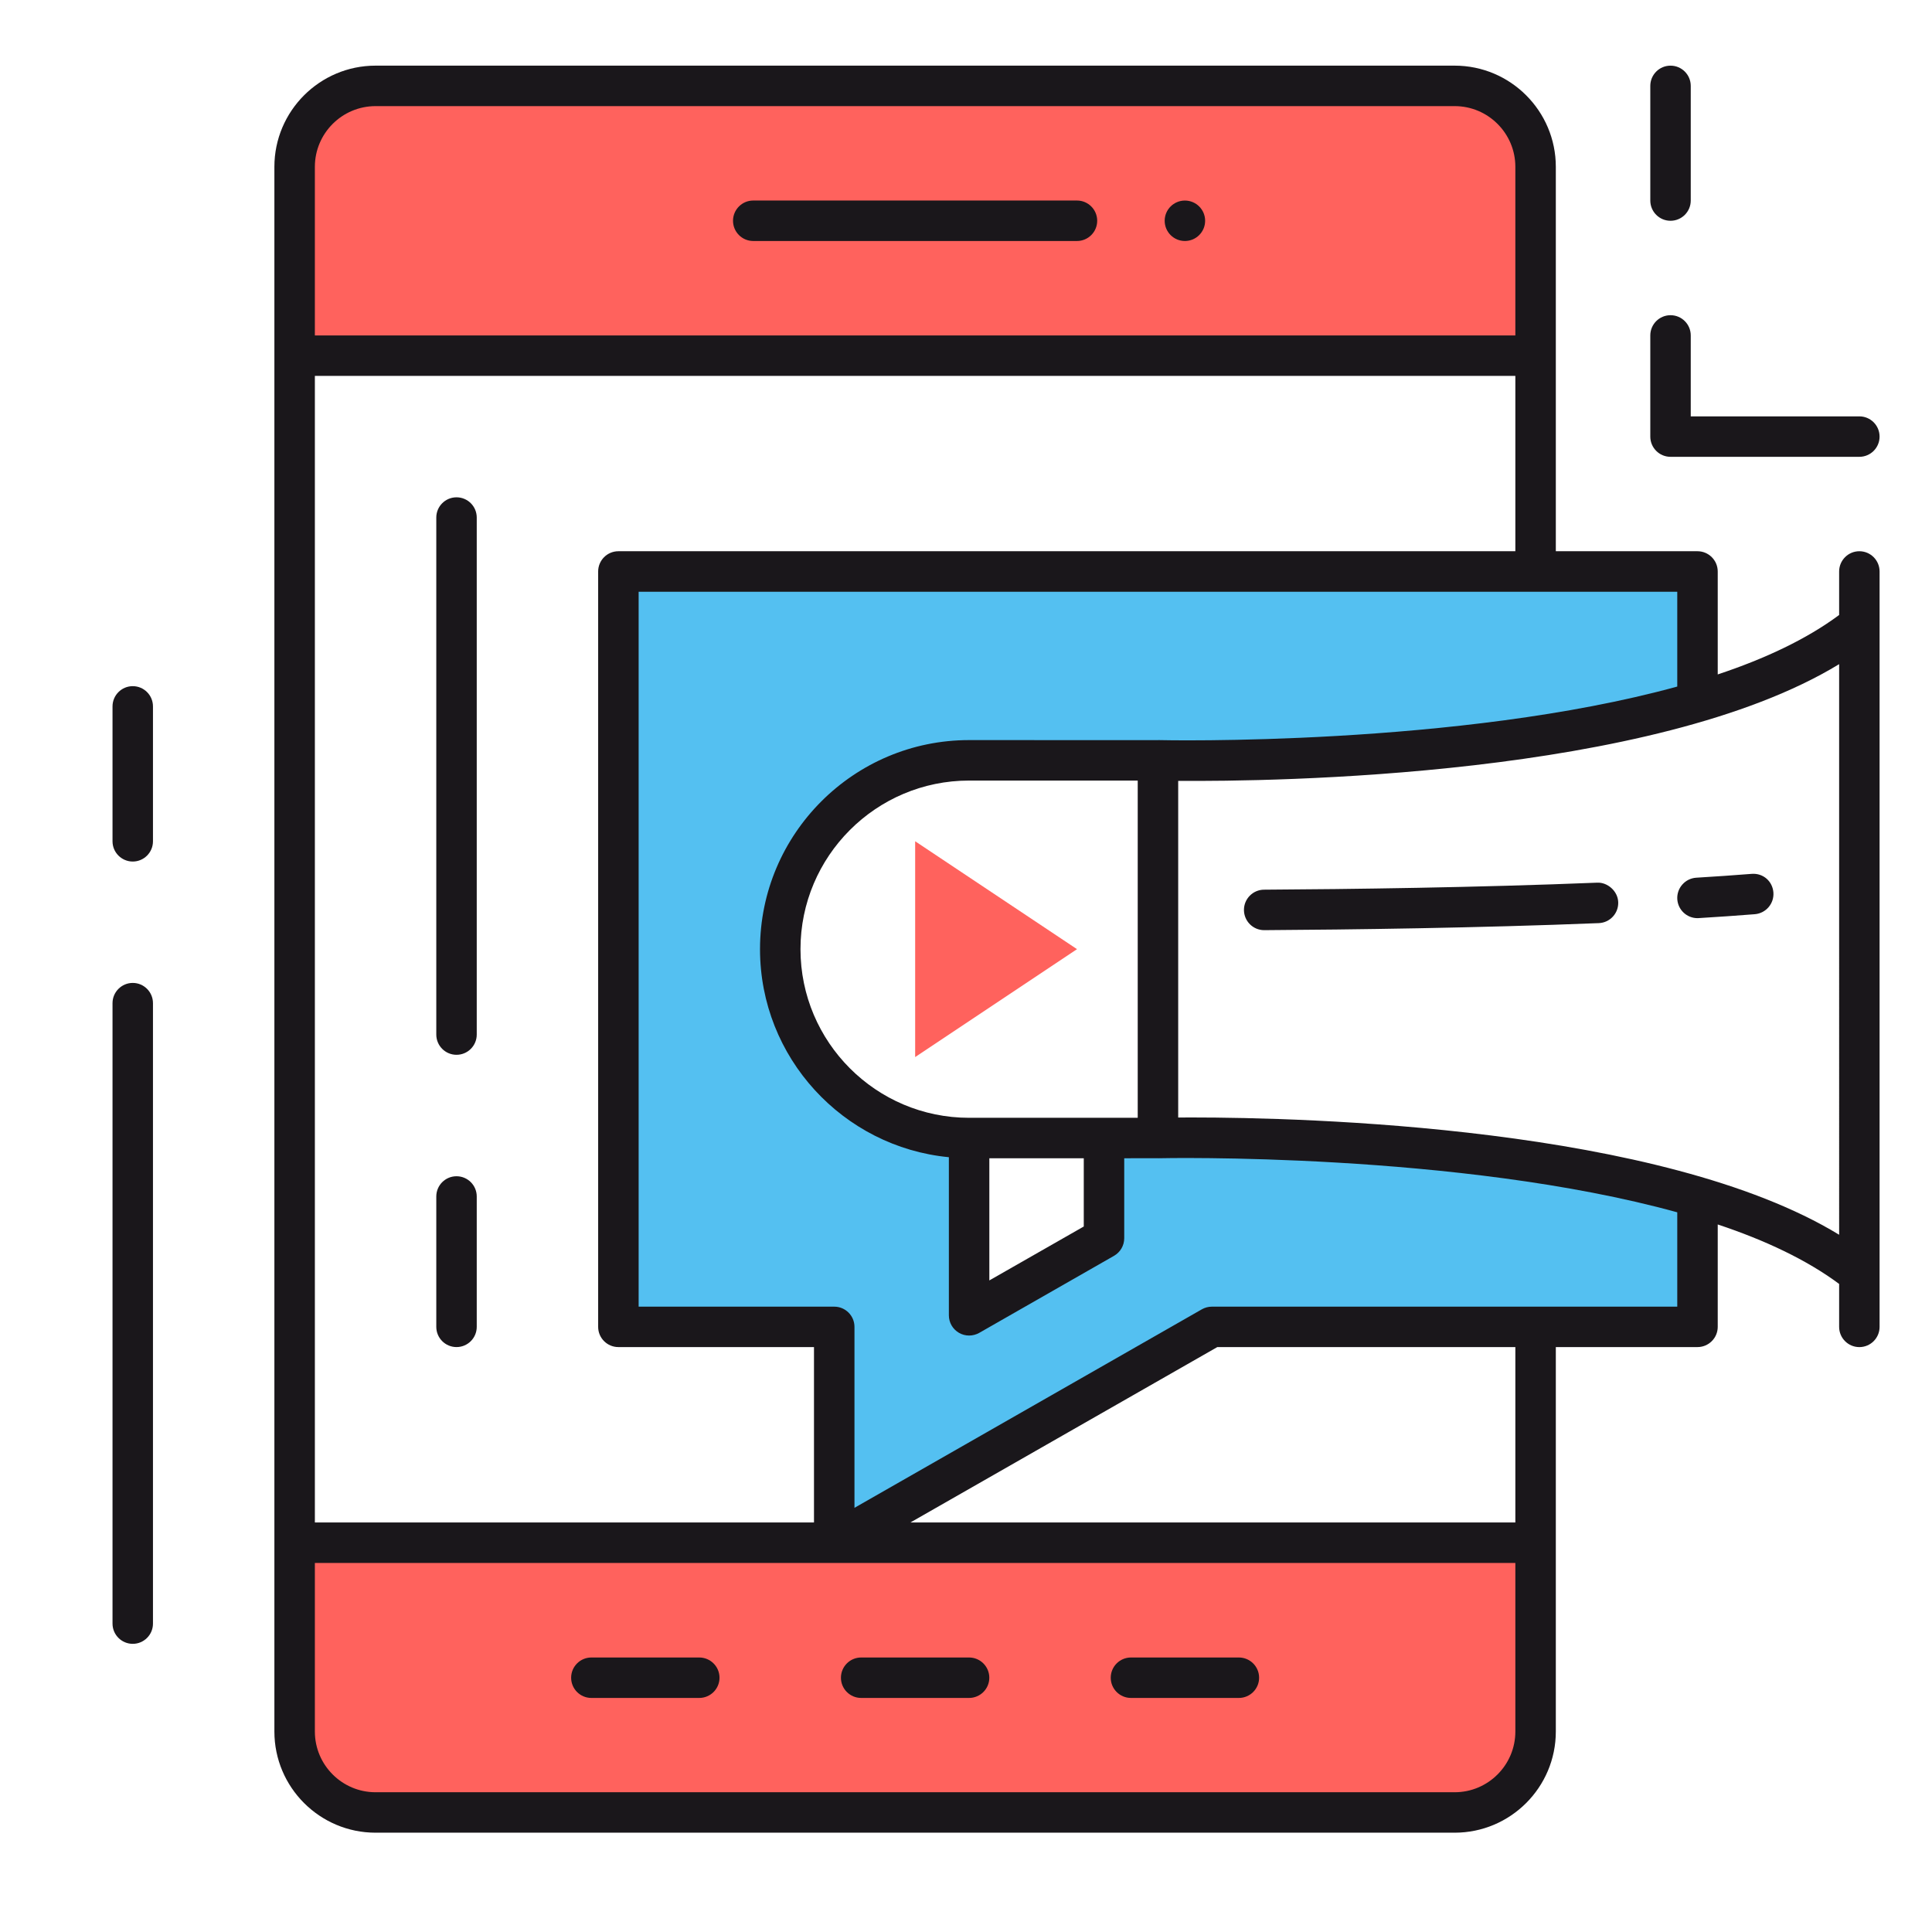
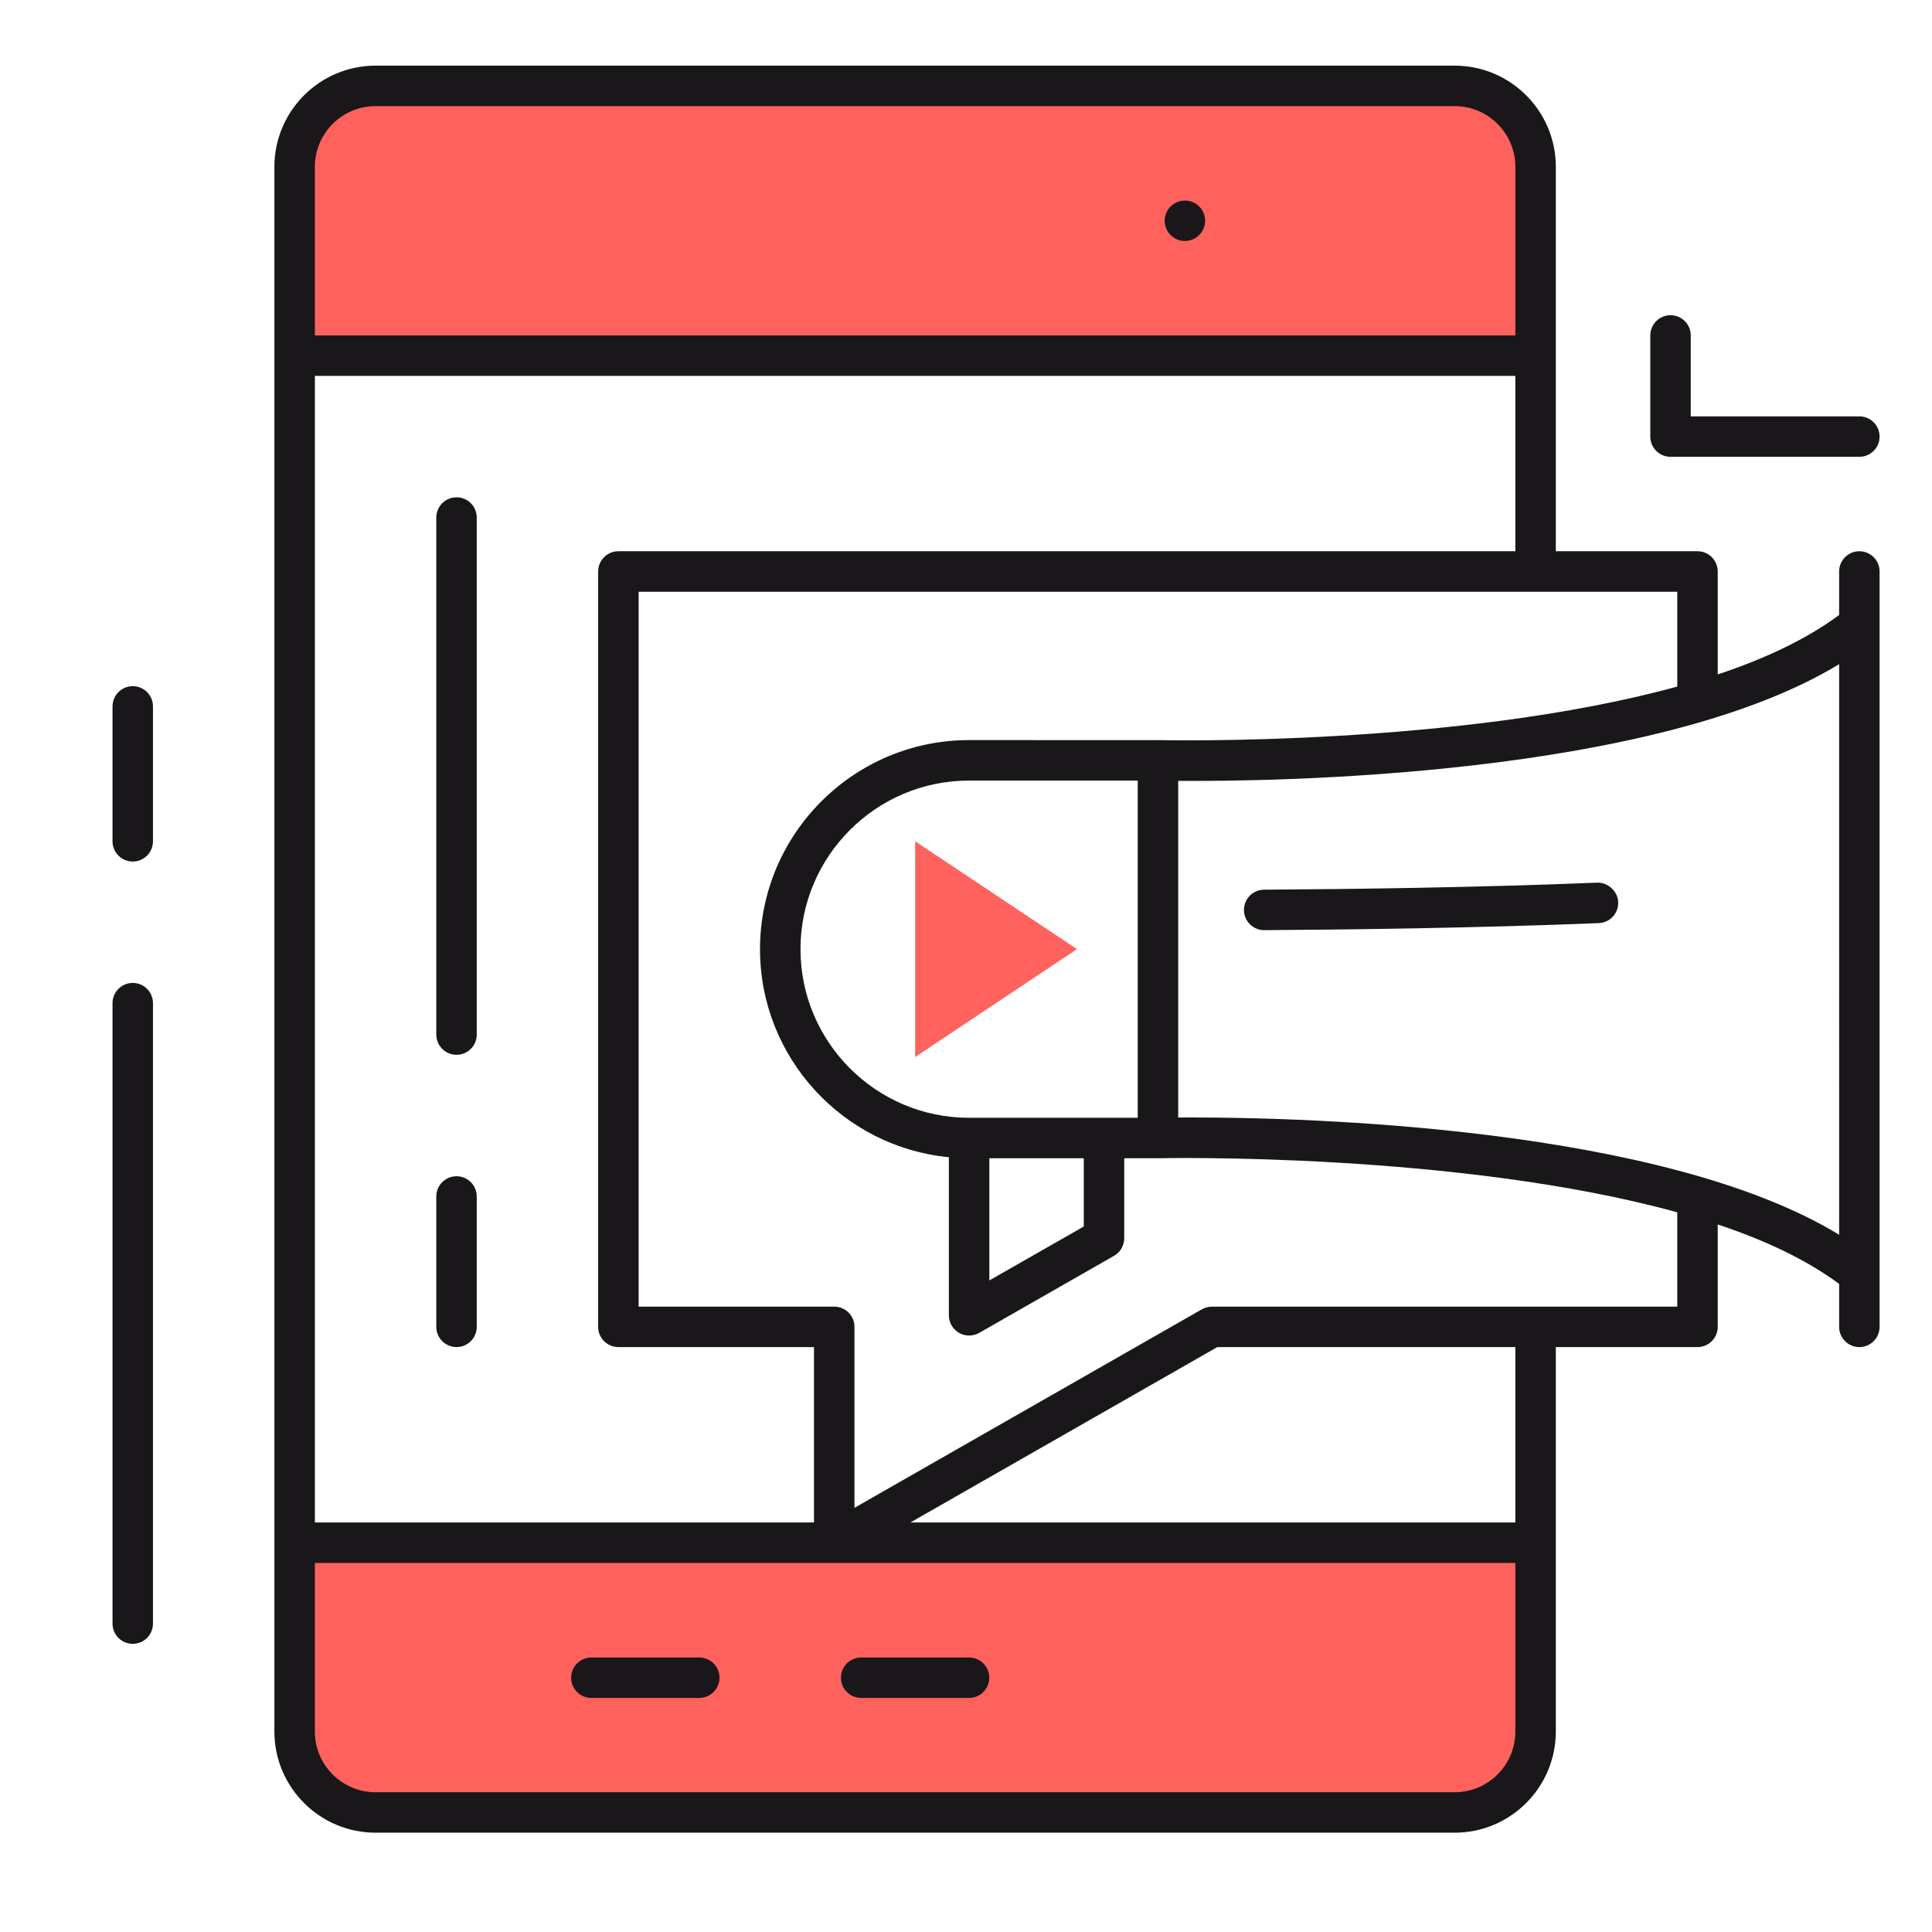
<svg xmlns="http://www.w3.org/2000/svg" clip-rule="evenodd" fill-rule="evenodd" stroke-linejoin="round" stroke-miterlimit="2" viewBox="0 0 2134 2134">
  <g fill-rule="nonzero">
    <path d="m325.423 1912.58c0 49.375 40.012 89.418 89.418 89.418h1191.93c49.375 0 89.388-40.043 89.388-89.418v-208.602h-1370.74v208.602z" fill="#ff625d" />
    <path d="m1606.76 94.886h-1191.93c-49.376 0-89.419 40.013-89.419 89.388v208.572h1370.77v-208.572c0-49.375-40.043-89.388-89.418-89.388" fill="#ff625d" />
    <path d="m1010.84 1167.6 178.775-119.184-178.775-119.184z" fill="#ff625d" />
-     <path d="m1279 1257h-59.592v110.705l-149.01 85.149v-195.854c-115.188 0-208.571-93.413-208.571-208.602s93.413-208.572 208.602-208.572h208.571s346.511 8.723 595.98-64.654v-143.948h-1191.93v834.378h238.398v238.367l417.204-238.367h536.327v-143.368c-249.469-73.56-595.98-65.234-595.98-65.234" fill="#54c0f1" />
    <g fill="#1a171b">
-       <path d="m1189.59 221.49h-357.612c-12.321 0-22.324 10.034-22.324 22.355 0 12.351 10.003 22.354 22.324 22.354h357.612c12.321 0 22.324-10.003 22.324-22.354 0-12.321-10.003-22.355-22.324-22.355" />
      <path d="m951.183 1875.47h119.214c12.321 0 22.355-10.003 22.355-22.324 0-12.351-10.034-22.354-22.355-22.354h-119.214c-12.321 0-22.324 10.003-22.324 22.354 0 12.321 10.003 22.324 22.324 22.324" />
      <path d="m653.178 1875.47h119.184c12.321 0 22.385-10.003 22.385-22.324 0-12.351-10.064-22.354-22.385-22.354h-119.184c-12.321 0-22.324 10.003-22.324 22.354 0 12.321 10.003 22.324 22.324 22.324" />
-       <path d="m1249.22 1875.47h119.183c12.321 0 22.355-10.003 22.355-22.324 0-12.351-10.034-22.354-22.355-22.354h-119.183c-12.352 0-22.355 10.003-22.355 22.354 0 12.321 10.003 22.324 22.355 22.324" />
      <path d="m1308.78 221.521c-12.321 0-22.324 10.003-22.324 22.324 0 12.351 10.003 22.354 22.324 22.354 12.351 0 22.355-10.003 22.355-22.354 0-12.321-10.004-22.324-22.355-22.324" />
      <path d="m146.638 1085.69c-12.321 0-22.355 10.034-22.355 22.355v685.337c0 12.321 10.034 22.324 22.355 22.324s22.324-10.003 22.324-22.324v-685.337c0-12.321-10.003-22.355-22.324-22.355" />
      <path d="m146.638 757.905c-12.321 0-22.355 10.003-22.355 22.355v149.01c0 12.321 10.034 22.355 22.355 22.355s22.324-10.034 22.324-22.355v-149.01c0-12.352-10.003-22.355-22.324-22.355" />
      <path d="m504.235 549.309c-12.321 0-22.324 10.004-22.324 22.324v571.125c0 12.321 10.003 22.324 22.324 22.324 12.351 0 22.354-10.003 22.354-22.324v-571.125c0-12.32-10.003-22.324-22.354-22.324" />
      <path d="m504.235 1299.23c-12.321 0-22.324 10.003-22.324 22.324v144.039c0 12.321 10.003 22.324 22.324 22.324 12.351 0 22.354-10.003 22.354-22.324v-144.039c0-12.321-10.003-22.324-22.354-22.324" />
      <path d="m1845.17 504.576h208.602c12.321 0 22.324-10.003 22.324-22.324 0-12.352-10.003-22.355-22.324-22.355h-186.248v-89.388c0-12.351-10.003-22.354-22.354-22.354-12.321 0-22.324 10.003-22.324 22.354v111.743c0 12.321 10.003 22.324 22.324 22.324" />
-       <path d="m1845.17 243.857c12.351 0 22.354-10.003 22.354-22.355v-126.625c0-12.351-10.003-22.354-22.354-22.354-12.321 0-22.324 10.003-22.324 22.354v126.625c0 12.352 10.003 22.355 22.324 22.355" />
-       <path d="m1874.95 1014.15c.488 0 .915 0 1.403-.061 21.409-1.28 42.178-2.744 61.94-4.3 12.291-1.006 21.471-11.741 20.525-24.062-.976-12.26-11.192-21.501-24.062-20.494-19.519 1.555-39.982 2.958-61.147 4.239-12.291.793-21.684 11.375-20.952 23.696.732 11.833 10.552 20.982 22.293 20.982" />
      <path d="m1396.37 1027.41h.153c95.06-.58 236.355-2.41 369.476-7.777 12.321-.519 21.927-10.888 21.409-23.239-.488-12.382-12.108-22.019-23.209-21.44-132.511 5.368-273.256 7.197-367.981 7.746-12.321.061-22.263 10.156-22.202 22.477.091 12.321 10.064 22.233 22.354 22.233" />
      <path d="m2031.43 1363.86c-196.281-119.672-590.52-129.553-715.072-129.553-5.581 0-10.582 0-14.974.061v-371.855c103.722.824 525.043-3.934 730.046-128.912zm-834.347-84.509v75.39l-104.301 59.561v-134.951zm-126.686-44.678c-102.685 0-186.217-83.593-186.217-186.278s83.532-186.217 186.217-186.217h186.278v372.495zm782.227 208.602h-513.972c-3.904 0-7.716 1.006-11.071 2.897l-383.778 219.307v-199.88c0-12.321-10.004-22.324-22.355-22.324h-216.043v-789.669h1147.22v104.728c-241.295 66.332-568.745 59.318-573.045 59.135-.122 0-.214.061-.305.061-.092 0-208.877-.061-208.877-.061-127.326 0-230.926 103.599-230.926 230.926 0 119.824 91.706 218.544 208.602 229.798v174.658c0 7.99 4.27 15.31 11.132 19.305 3.476 2.013 7.319 3.019 11.192 3.019 3.812 0 7.655-.976 11.132-2.897l148.949-85.149c6.984-3.995 11.284-11.406 11.284-19.427v-88.351s37.42-.03 37.512-.03c.091 0 .183.03.305.03 4.117-.182 331.659-6.861 573.045 59.714v104.21zm-178.836 238.367h-668.167l338.978-193.719h329.189zm0 230.926c0 36.994-30.071 67.064-67.034 67.064h-1191.93c-36.963 0-67.034-30.07-67.034-67.064v-186.217h1326v186.217zm-1326-1497.36h1326v193.659h-990.738c-12.351 0-22.355 10.033-22.355 22.385v834.347c0 12.321 10.004 22.324 22.355 22.324h216.043v193.719h-551.301v-1266.43zm0-230.956c0-36.963 30.071-67.033 67.034-67.033h1191.93c36.963 0 67.034 30.07 67.034 67.033v186.247h-1326v-186.247zm1705.96 424.615c-12.32 0-22.324 10.033-22.324 22.385v48.033c-35.712 26.563-81.763 48.277-134.097 65.661v-113.694c0-12.352-10.033-22.385-22.354-22.385h-156.482v-424.615c0-61.605-50.107-111.743-111.743-111.743h-1191.93c-61.605 0-111.743 50.138-111.743 111.743v1728.32c0 61.636 50.138 111.743 111.743 111.743h1191.93c61.636 0 111.743-50.107 111.743-111.743v-424.645h156.482c12.321 0 22.354-10.003 22.354-22.324v-113.115c52.334 17.384 98.354 39.128 134.097 65.692v47.423c0 12.351 10.004 22.355 22.324 22.355 12.352 0 22.355-10.004 22.355-22.355v-834.347c0-12.352-10.003-22.385-22.355-22.385" />
    </g>
  </g>
</svg>